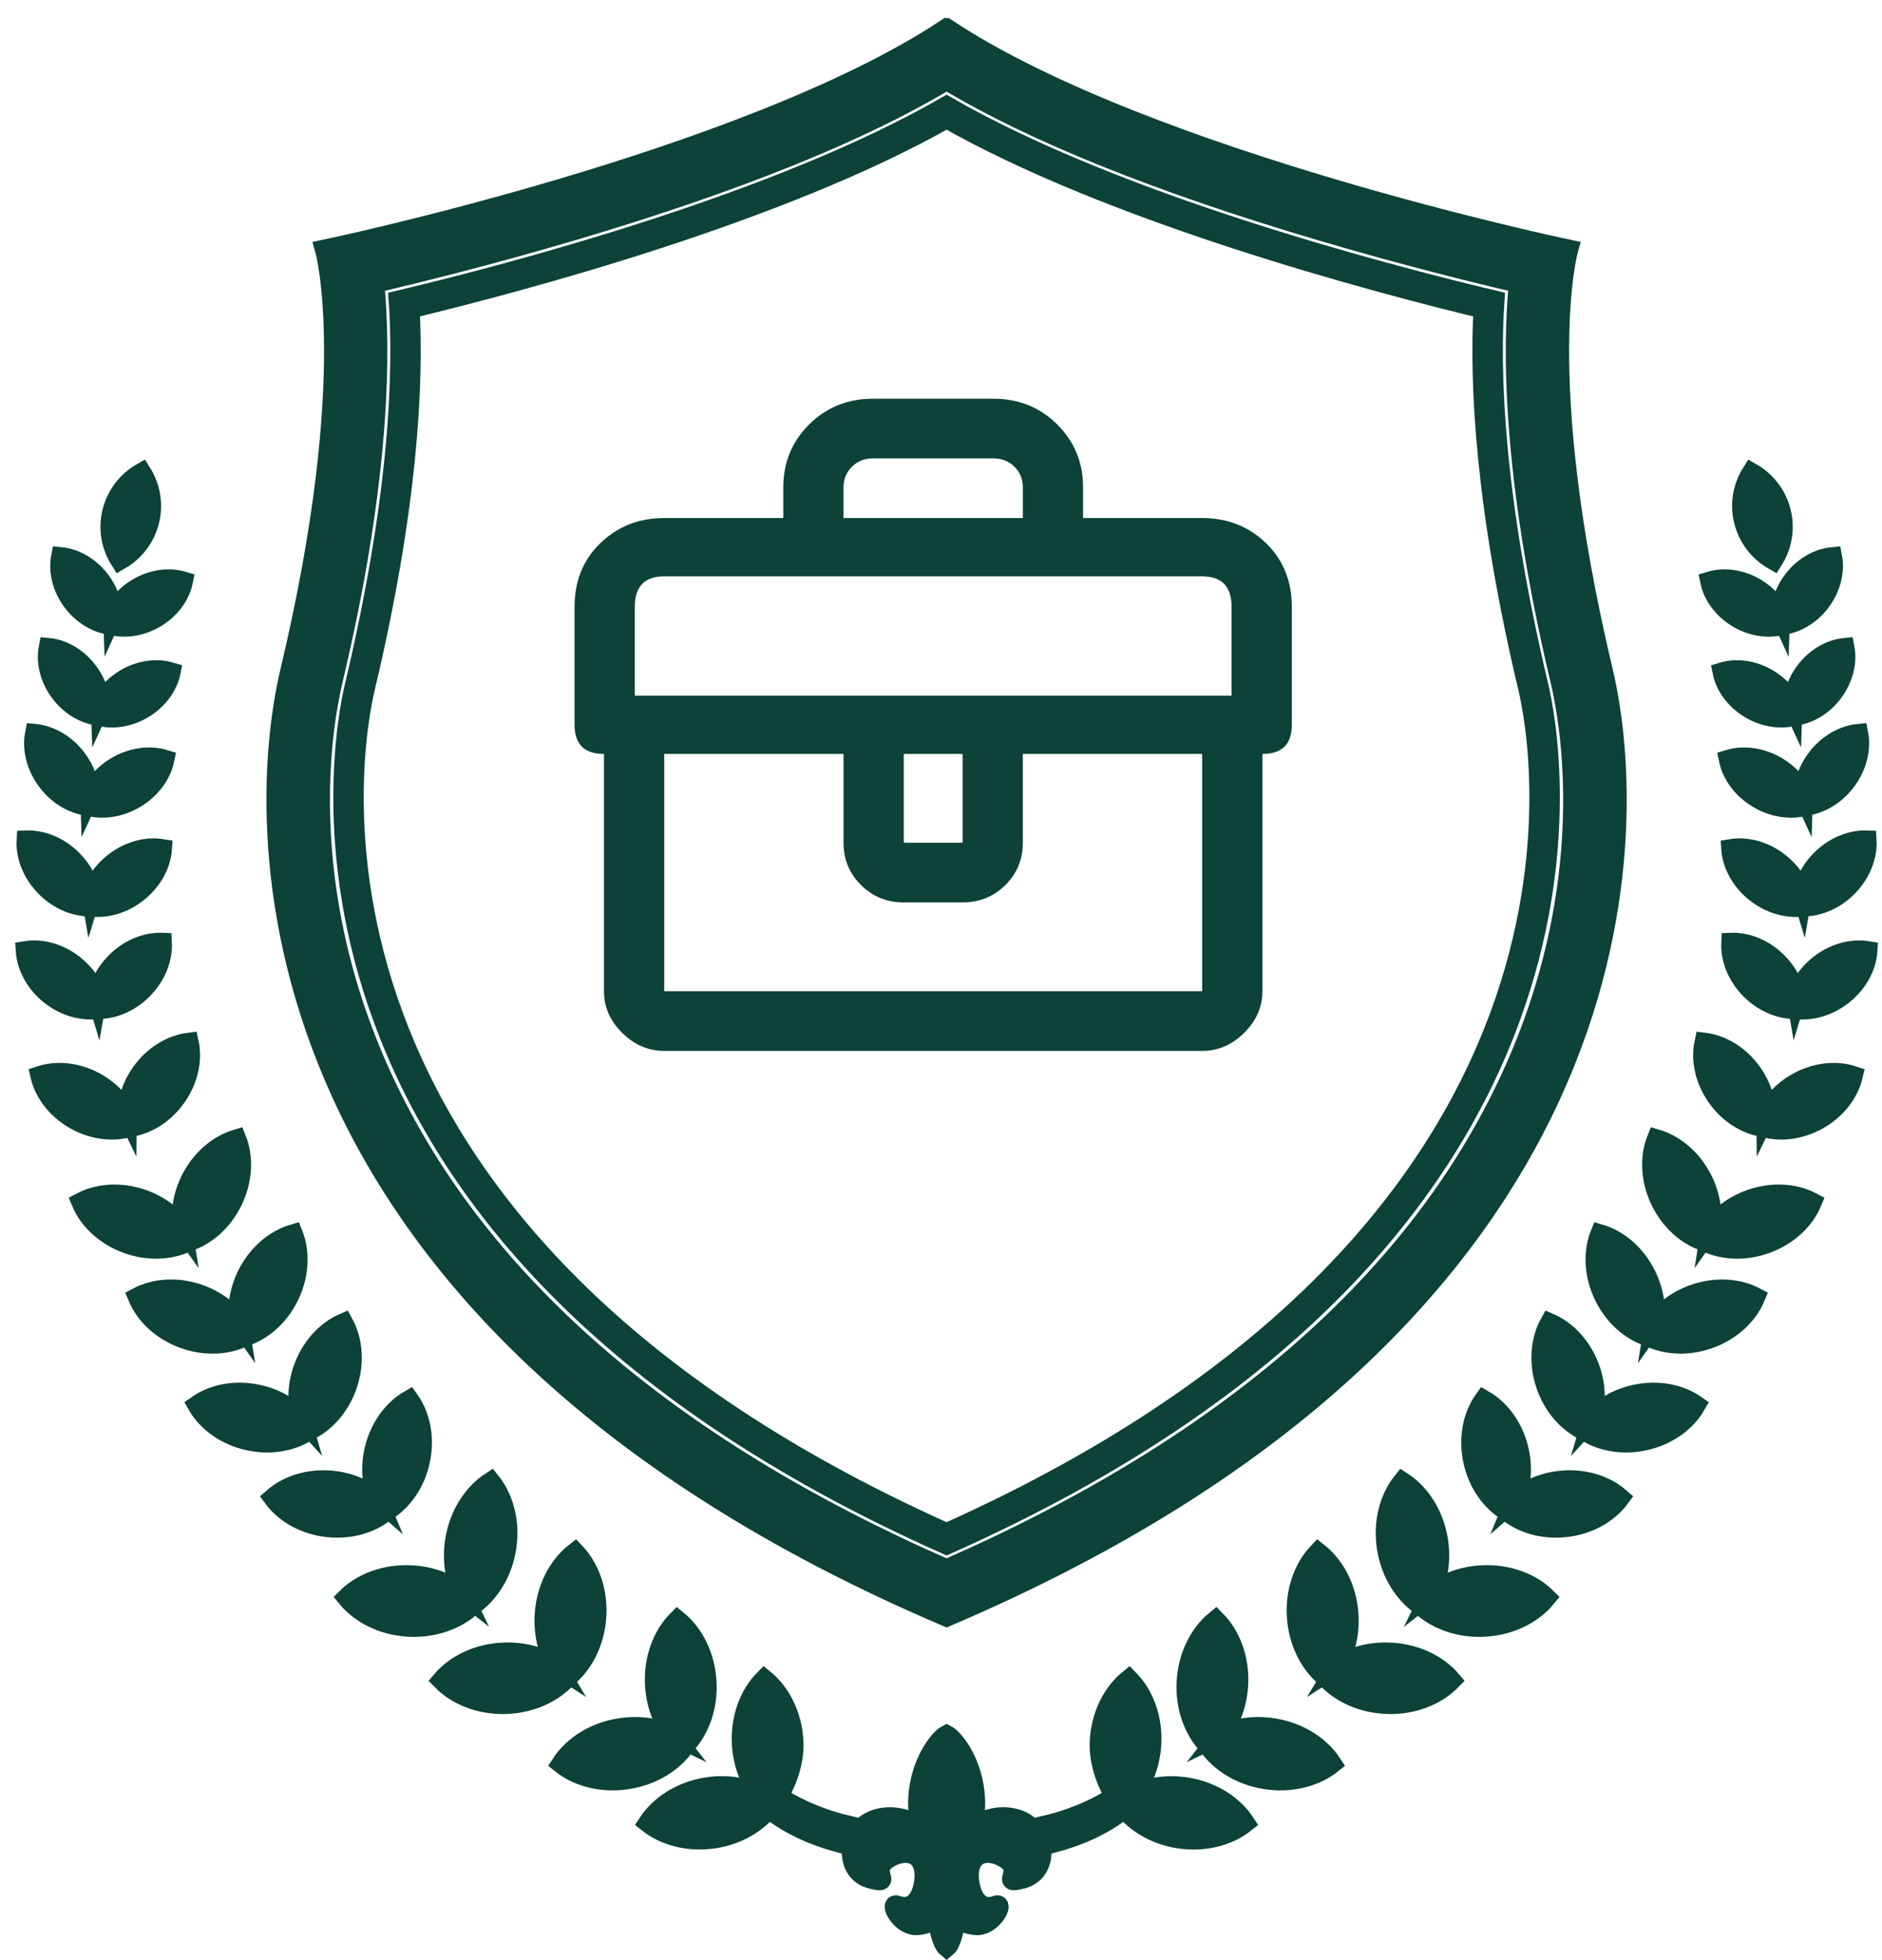
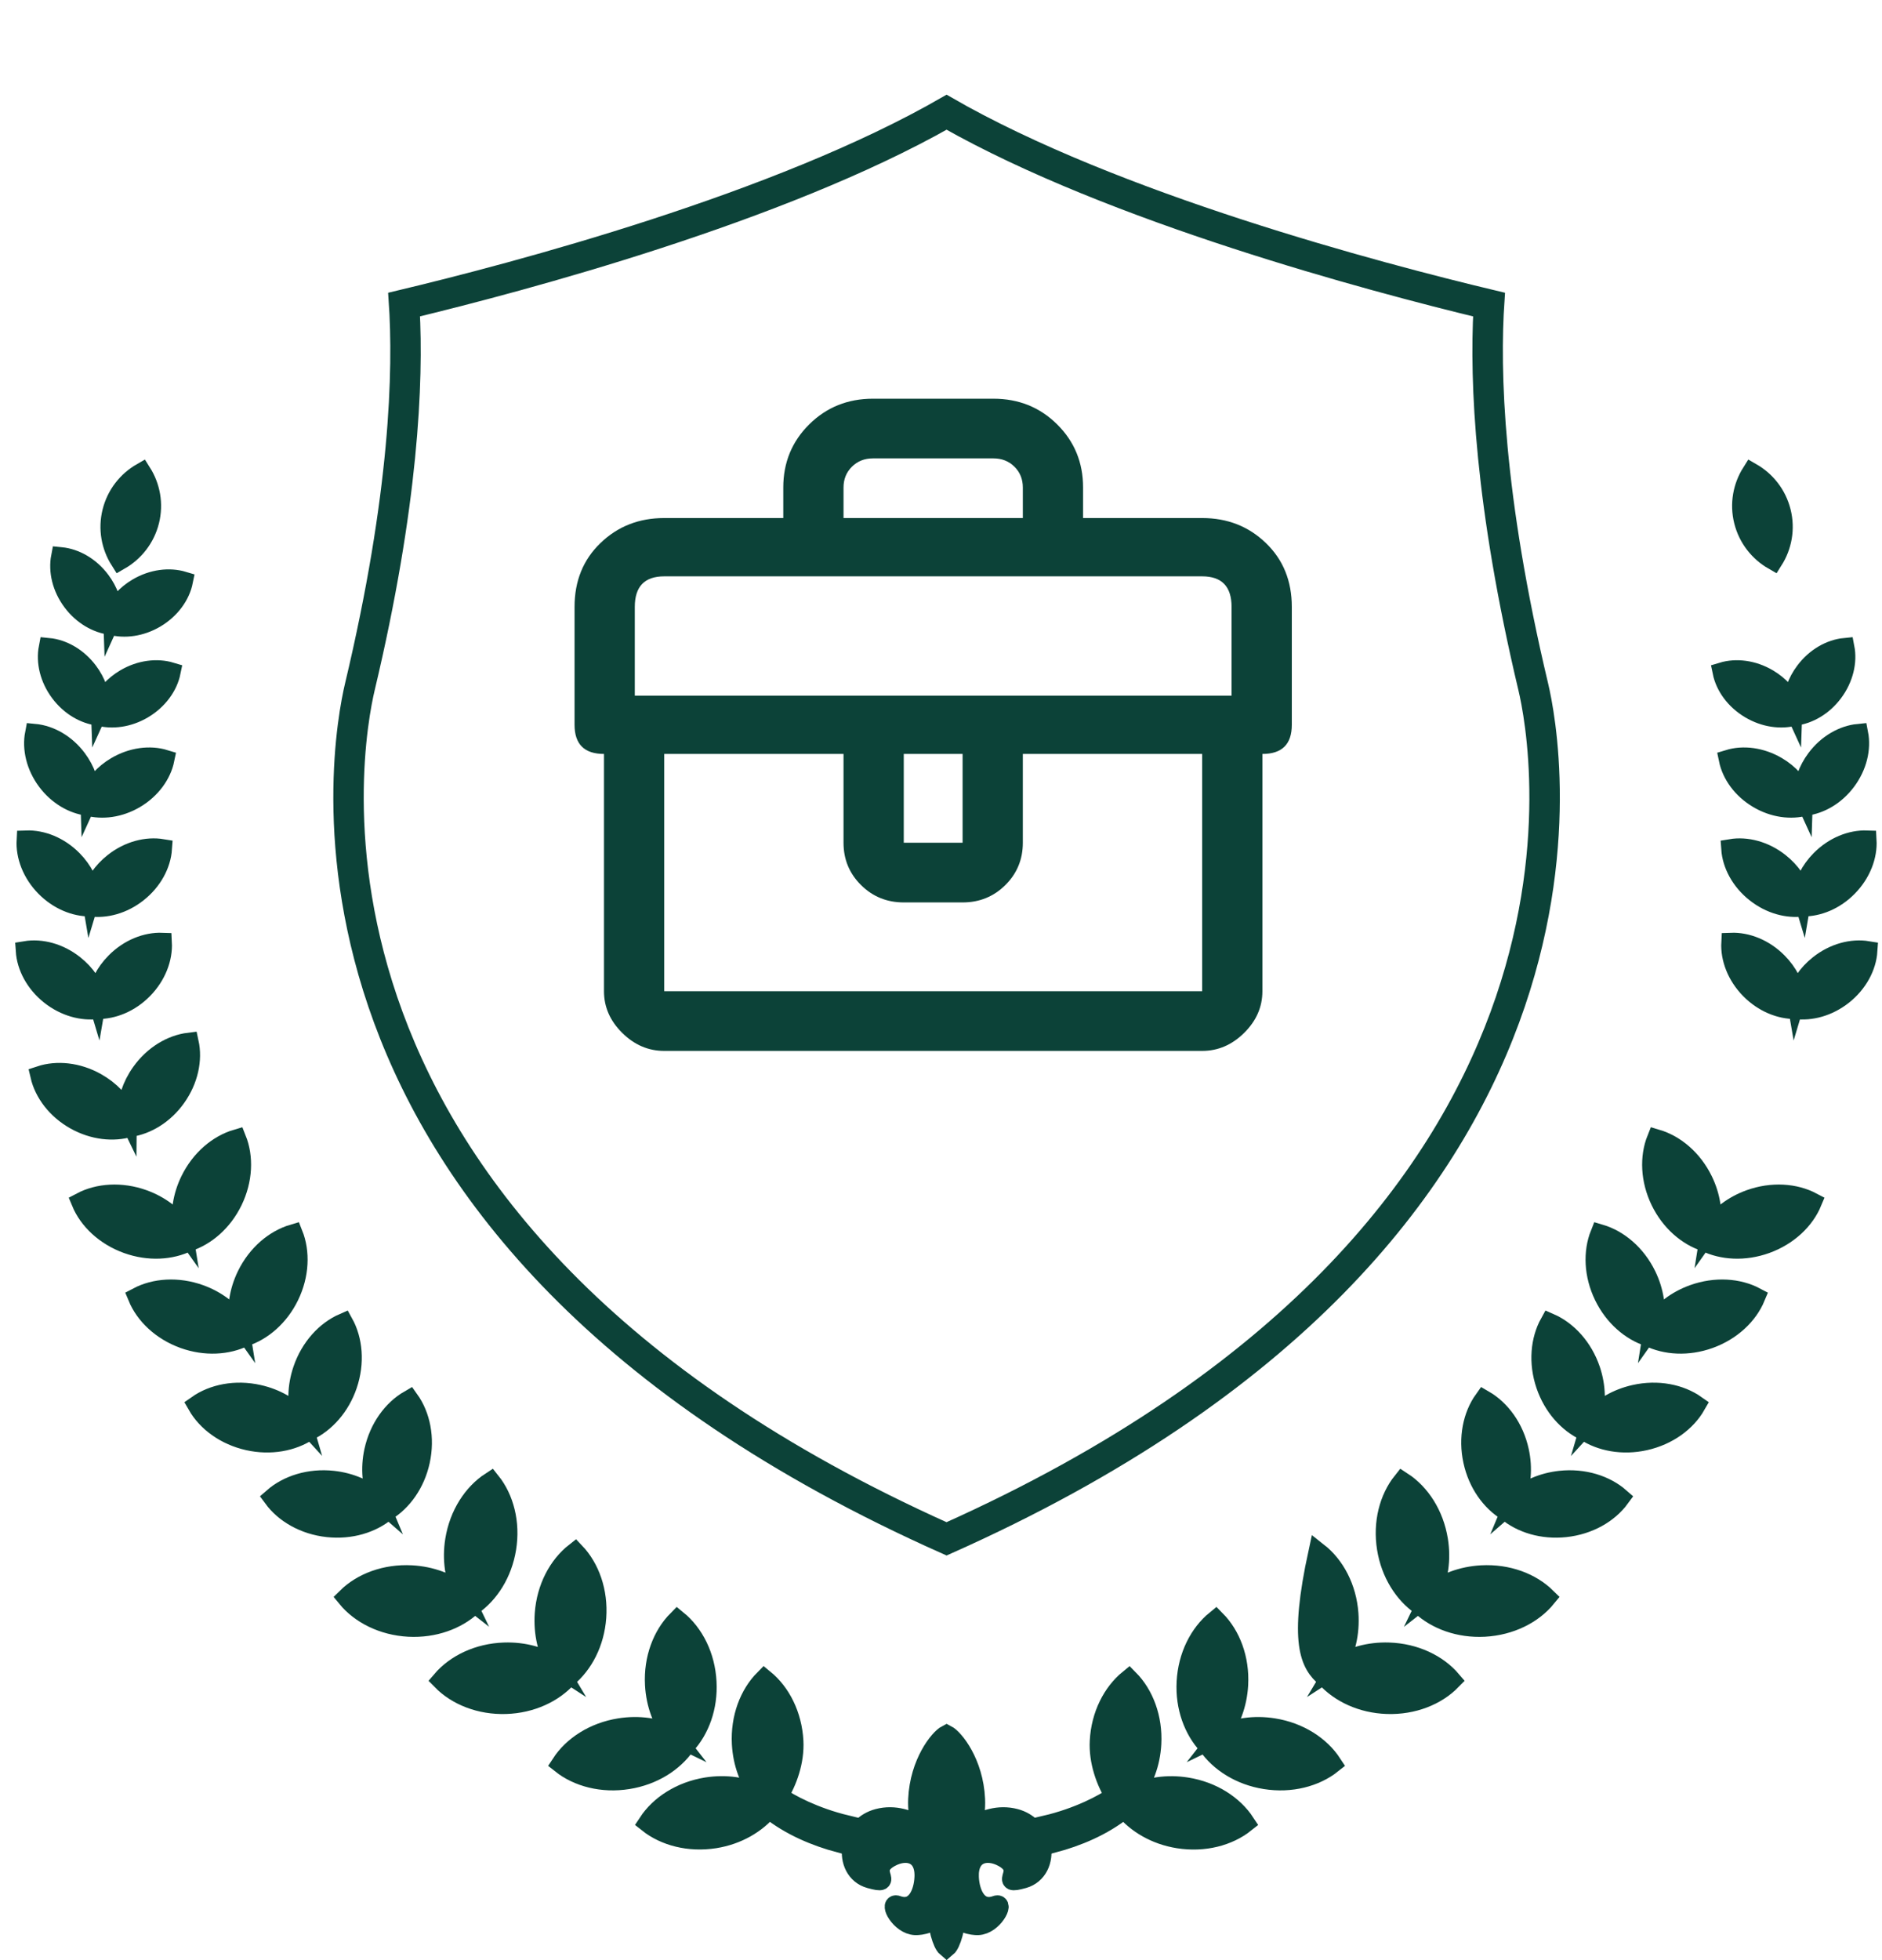
<svg xmlns="http://www.w3.org/2000/svg" width="97" height="101" viewBox="0 0 97 101" fill="none">
-   <path d="M48.788 4.138C53.247 6.822 59.723 9.431 68.071 11.901C72.341 13.164 76.066 14.082 78.269 14.595C77.943 17.818 77.878 24.42 80.409 35.067C80.957 37.369 82.393 45.642 77.891 55.461C73.08 65.954 63.291 74.49 48.785 80.845C34.28 74.49 24.491 65.954 19.683 55.461C15.18 45.642 16.616 37.369 17.164 35.067C19.695 24.422 19.63 17.818 19.304 14.595C21.509 14.082 25.232 13.164 29.502 11.901C37.852 9.431 44.33 6.824 48.788 4.138ZM48.86 1.501C48.836 1.515 48.812 1.527 48.79 1.541C48.765 1.527 48.741 1.515 48.719 1.501C38.412 8.308 16.731 12.847 16.731 12.847C16.731 12.847 18.579 19.3 14.953 34.545C12.907 43.145 12.821 67.986 48.788 83.319C84.754 67.986 84.668 43.145 82.622 34.545C78.998 19.3 80.844 12.847 80.844 12.847C80.844 12.847 59.167 8.308 48.86 1.501Z" fill="#0C4238" stroke="#0C4238" stroke-miterlimit="10" />
  <path d="M48.788 6.111C57.377 10.979 70.63 14.512 76.445 15.916C76.24 19.684 76.505 26.023 78.749 35.461C79.411 38.251 84.187 63.124 48.786 78.985C13.383 63.124 18.161 38.251 18.823 35.461C21.068 26.023 21.334 19.682 21.128 15.914C26.948 14.51 40.198 10.979 48.788 6.111ZM48.788 5.456C40.144 10.445 26.607 14.028 20.532 15.474C20.782 19.077 20.609 25.501 18.271 35.33C17.589 38.202 12.722 63.57 48.788 79.606C84.851 63.57 79.987 38.202 79.304 35.33C76.967 25.503 76.796 19.079 77.043 15.474C70.97 14.028 57.432 10.445 48.788 5.456Z" fill="#0C4238" stroke="#0C4238" stroke-miterlimit="10" />
-   <path d="M89.564 31.854C90.322 32.301 91.163 32.408 91.864 32.215C92.585 32.125 93.322 31.705 93.847 31.002C94.391 30.277 94.584 29.423 94.443 28.694C93.702 28.766 92.935 29.192 92.394 29.917C91.985 30.464 91.773 31.084 91.755 31.671C91.514 31.136 91.081 30.644 90.493 30.295C89.713 29.833 88.842 29.733 88.129 29.947C88.278 30.677 88.783 31.392 89.564 31.854Z" fill="#0C4238" stroke="#0C4238" stroke-miterlimit="10" />
  <path d="M8.012 31.854C7.255 32.301 6.414 32.408 5.713 32.215C4.992 32.125 4.255 31.705 3.728 31.002C3.184 30.277 2.993 29.423 3.132 28.694C3.872 28.766 4.64 29.192 5.181 29.917C5.592 30.464 5.801 31.084 5.82 31.671C6.061 31.136 6.494 30.644 7.082 30.295C7.861 29.833 8.733 29.733 9.446 29.947C9.299 30.677 8.791 31.392 8.012 31.854Z" fill="#0C4238" stroke="#0C4238" stroke-miterlimit="10" />
  <path d="M93.032 34.599C92.621 35.145 92.412 35.766 92.394 36.352C92.152 35.818 91.719 35.326 91.131 34.977C90.352 34.515 89.48 34.414 88.768 34.629C88.917 35.356 89.424 36.071 90.203 36.533C90.96 36.981 91.802 37.088 92.503 36.895C93.223 36.804 93.96 36.385 94.486 35.682C95.029 34.957 95.223 34.103 95.082 33.374C94.341 33.446 93.574 33.874 93.032 34.599Z" fill="#0C4238" stroke="#0C4238" stroke-miterlimit="10" />
  <path d="M4.545 34.599C4.956 35.145 5.165 35.766 5.184 36.352C5.425 35.818 5.858 35.326 6.446 34.977C7.225 34.515 8.097 34.414 8.81 34.629C8.661 35.356 8.153 36.071 7.374 36.533C6.617 36.981 5.776 37.088 5.075 36.895C4.354 36.804 3.617 36.385 3.092 35.682C2.548 34.957 2.355 34.103 2.496 33.374C3.235 33.446 4.002 33.874 4.545 34.599Z" fill="#0C4238" stroke="#0C4238" stroke-miterlimit="10" />
  <path d="M93.612 39.1C93.177 39.681 92.954 40.339 92.936 40.96C92.68 40.394 92.221 39.869 91.597 39.5C90.769 39.01 89.843 38.901 89.088 39.132C89.247 39.904 89.785 40.663 90.612 41.153C91.415 41.629 92.309 41.741 93.05 41.536C93.814 41.44 94.597 40.996 95.156 40.249C95.732 39.48 95.938 38.574 95.789 37.801C95.001 37.877 94.188 38.331 93.612 39.1Z" fill="#0C4238" stroke="#0C4238" stroke-miterlimit="10" />
  <path d="M3.966 39.1C4.401 39.681 4.624 40.339 4.642 40.96C4.898 40.394 5.357 39.869 5.981 39.5C6.809 39.01 7.735 38.901 8.49 39.132C8.331 39.904 7.793 40.663 6.966 41.153C6.162 41.629 5.268 41.741 4.527 41.536C3.764 41.44 2.981 40.996 2.421 40.249C1.845 39.48 1.64 38.574 1.789 37.801C2.574 37.877 3.39 38.331 3.966 39.1Z" fill="#0C4238" stroke="#0C4238" stroke-miterlimit="10" />
  <path d="M92.883 46.12C92.7 45.507 92.304 44.913 91.718 44.451C90.942 43.838 90.014 43.603 89.213 43.736C89.269 44.543 89.714 45.391 90.489 46.001C91.243 46.596 92.136 46.831 92.922 46.724C93.713 46.73 94.571 46.383 95.241 45.7C95.934 44.995 96.266 44.099 96.22 43.292C95.408 43.264 94.518 43.613 93.826 44.318C93.304 44.848 92.988 45.489 92.883 46.12Z" fill="#0C4238" stroke="#0C4238" stroke-miterlimit="10" />
  <path d="M4.694 46.12C4.877 45.507 5.274 44.913 5.86 44.451C6.635 43.838 7.563 43.603 8.365 43.736C8.308 44.543 7.863 45.391 7.088 46.001C6.335 46.596 5.441 46.831 4.656 46.724C3.865 46.73 3.007 46.383 2.334 45.7C1.642 44.995 1.31 44.099 1.356 43.292C2.167 43.264 3.057 43.613 3.75 44.318C4.271 44.848 4.589 45.489 4.694 46.12Z" fill="#0C4238" stroke="#0C4238" stroke-miterlimit="10" />
  <path d="M93.747 49.719C93.159 50.185 92.763 50.786 92.581 51.4C92.475 50.767 92.154 50.123 91.627 49.59C90.93 48.883 90.032 48.534 89.217 48.564C89.172 49.378 89.509 50.277 90.207 50.984C90.884 51.669 91.748 52.017 92.543 52.009C93.332 52.113 94.23 51.874 94.987 51.276C95.767 50.659 96.21 49.805 96.264 48.994C95.459 48.861 94.526 49.1 93.747 49.719Z" fill="#0C4238" stroke="#0C4238" stroke-miterlimit="10" />
  <path d="M3.828 49.719C4.416 50.185 4.813 50.786 4.994 51.4C5.101 50.767 5.421 50.123 5.949 49.59C6.645 48.883 7.543 48.534 8.359 48.564C8.403 49.378 8.067 50.277 7.368 50.984C6.692 51.669 5.828 52.017 5.032 52.009C4.243 52.113 3.345 51.874 2.588 51.276C1.809 50.659 1.366 49.805 1.312 48.994C2.119 48.861 3.051 49.1 3.828 49.719Z" fill="#0C4238" stroke="#0C4238" stroke-miterlimit="10" />
-   <path d="M92.615 55.783C91.887 56.193 91.343 56.781 91.033 57.428C91.029 56.713 90.789 55.947 90.304 55.267C89.662 54.365 88.737 53.822 87.835 53.712C87.642 54.598 87.854 55.648 88.496 56.55C89.118 57.424 90.008 57.958 90.884 58.089C91.734 58.344 92.766 58.237 93.703 57.713C94.669 57.171 95.308 56.311 95.513 55.427C94.651 55.142 93.582 55.24 92.615 55.783Z" fill="#0C4238" stroke="#0C4238" stroke-miterlimit="10" />
  <path d="M4.962 55.783C5.691 56.193 6.234 56.781 6.544 57.428C6.548 56.713 6.788 55.947 7.273 55.267C7.916 54.365 8.84 53.822 9.742 53.712C9.935 54.598 9.724 55.648 9.081 56.55C8.459 57.424 7.569 57.958 6.693 58.089C5.844 58.344 4.813 58.237 3.875 57.713C2.908 57.171 2.27 56.311 2.064 55.427C2.926 55.142 3.995 55.24 4.962 55.783Z" fill="#0C4238" stroke="#0C4238" stroke-miterlimit="10" />
  <path d="M90.189 61.802C89.324 62.114 88.629 62.656 88.174 63.3C88.299 62.523 88.18 61.651 87.777 60.826C87.244 59.733 86.34 58.976 85.381 58.693C85.011 59.619 85.049 60.796 85.581 61.891C86.098 62.951 86.964 63.692 87.892 63.993C88.768 64.423 89.906 64.496 91.019 64.096C92.165 63.682 93.016 62.867 93.399 61.945C92.513 61.477 91.335 61.39 90.189 61.802Z" fill="#0C4238" stroke="#0C4238" stroke-miterlimit="10" />
  <path d="M7.388 61.802C8.254 62.114 8.949 62.656 9.404 63.3C9.279 62.523 9.398 61.651 9.8 60.826C10.334 59.733 11.238 58.976 12.196 58.693C12.567 59.619 12.529 60.796 11.997 61.891C11.48 62.951 10.614 63.692 9.686 63.993C8.81 64.423 7.672 64.496 6.559 64.096C5.413 63.682 4.561 62.867 4.179 61.945C5.065 61.477 6.241 61.39 7.388 61.802Z" fill="#0C4238" stroke="#0C4238" stroke-miterlimit="10" />
  <path d="M87.273 66.695C86.408 67.006 85.713 67.549 85.258 68.193C85.383 67.416 85.264 66.544 84.861 65.719C84.328 64.624 83.424 63.869 82.465 63.586C82.095 64.512 82.133 65.689 82.665 66.783C83.182 67.844 84.048 68.585 84.976 68.886C85.852 69.316 86.99 69.388 88.103 68.989C89.249 68.575 90.1 67.76 90.483 66.838C89.599 66.37 88.421 66.283 87.273 66.695Z" fill="#0C4238" stroke="#0C4238" stroke-miterlimit="10" />
  <path d="M10.301 66.695C11.167 67.006 11.862 67.549 12.317 68.193C12.192 67.416 12.311 66.544 12.713 65.719C13.247 64.624 14.151 63.869 15.11 63.586C15.48 64.512 15.442 65.689 14.91 66.783C14.393 67.844 13.527 68.585 12.599 68.886C11.723 69.316 10.585 69.388 9.472 68.989C8.326 68.575 7.474 67.76 7.092 66.838C7.978 66.37 9.156 66.283 10.301 66.695Z" fill="#0C4238" stroke="#0C4238" stroke-miterlimit="10" />
  <path d="M84.249 71.857C83.351 72.058 82.592 72.507 82.06 73.09C82.282 72.335 82.273 71.453 81.98 70.585C81.589 69.434 80.788 68.569 79.871 68.169C79.386 69.043 79.275 70.214 79.666 71.367C80.045 72.483 80.812 73.327 81.694 73.743C82.507 74.279 83.629 74.494 84.782 74.237C85.972 73.972 86.919 73.267 87.414 72.401C86.597 71.825 85.439 71.59 84.249 71.857Z" fill="#0C4238" stroke="#0C4238" stroke-miterlimit="10" />
  <path d="M13.328 71.857C14.226 72.058 14.985 72.507 15.517 73.09C15.296 72.335 15.303 71.453 15.598 70.585C15.988 69.434 16.79 68.569 17.706 68.169C18.191 69.043 18.302 70.214 17.911 71.367C17.532 72.483 16.765 73.327 15.883 73.743C15.07 74.279 13.948 74.494 12.795 74.237C11.605 73.972 10.658 73.267 10.163 72.401C10.981 71.825 12.138 71.59 13.328 71.857Z" fill="#0C4238" stroke="#0C4238" stroke-miterlimit="10" />
  <path d="M80.418 76.287C79.503 76.386 78.698 76.749 78.104 77.268C78.408 76.543 78.499 75.665 78.303 74.769C78.044 73.58 77.345 72.632 76.479 72.132C75.899 72.945 75.658 74.098 75.917 75.285C76.169 76.438 76.836 77.362 77.667 77.872C78.416 78.497 79.505 78.834 80.681 78.708C81.894 78.577 82.912 77.983 83.502 77.177C82.753 76.519 81.63 76.157 80.418 76.287Z" fill="#0C4238" stroke="#0C4238" stroke-miterlimit="10" />
  <path d="M17.158 76.287C18.072 76.386 18.877 76.749 19.471 77.268C19.167 76.543 19.077 75.665 19.272 74.769C19.532 73.58 20.23 72.632 21.096 72.132C21.676 72.945 21.918 74.098 21.658 75.285C21.406 76.438 20.74 77.362 19.908 77.872C19.159 78.497 18.07 78.834 16.894 78.708C15.682 78.577 14.663 77.983 14.073 77.177C14.824 76.519 15.948 76.157 17.158 76.287Z" fill="#0C4238" stroke="#0C4238" stroke-miterlimit="10" />
  <path d="M76.365 81.158C75.352 81.212 74.444 81.564 73.759 82.1C74.14 81.319 74.291 80.361 74.13 79.361C73.916 78.037 73.204 76.95 72.279 76.348C71.593 77.207 71.257 78.463 71.47 79.786C71.677 81.07 72.356 82.128 73.24 82.739C74.027 83.47 75.205 83.908 76.508 83.84C77.851 83.767 79.008 83.175 79.705 82.323C78.922 81.55 77.708 81.086 76.365 81.158Z" fill="#0C4238" stroke="#0C4238" stroke-miterlimit="10" />
  <path d="M21.21 81.158C22.223 81.212 23.131 81.564 23.816 82.1C23.437 81.319 23.284 80.361 23.445 79.361C23.659 78.037 24.372 76.95 25.296 76.348C25.983 77.207 26.319 78.463 26.105 79.786C25.898 81.07 25.219 82.128 24.335 82.739C23.548 83.47 22.37 83.908 21.067 83.84C19.724 83.767 18.567 83.175 17.87 82.323C18.653 81.55 19.869 81.086 21.21 81.158Z" fill="#0C4238" stroke="#0C4238" stroke-miterlimit="10" />
-   <path d="M71.584 85.137C70.57 85.103 69.635 85.374 68.906 85.848C69.353 85.103 69.587 84.161 69.515 83.15C69.418 81.813 68.802 80.67 67.934 79.989C67.175 80.787 66.732 82.008 66.829 83.345C66.923 84.643 67.507 85.754 68.335 86.44C69.055 87.238 70.191 87.776 71.494 87.82C72.837 87.865 74.043 87.374 74.812 86.587C74.099 85.751 72.929 85.181 71.584 85.137Z" fill="#0C4238" stroke="#0C4238" stroke-miterlimit="10" />
+   <path d="M71.584 85.137C70.57 85.103 69.635 85.374 68.906 85.848C69.353 85.103 69.587 84.161 69.515 83.15C69.418 81.813 68.802 80.67 67.934 79.989C66.923 84.643 67.507 85.754 68.335 86.44C69.055 87.238 70.191 87.776 71.494 87.82C72.837 87.865 74.043 87.374 74.812 86.587C74.099 85.751 72.929 85.181 71.584 85.137Z" fill="#0C4238" stroke="#0C4238" stroke-miterlimit="10" />
  <path d="M25.991 85.137C27.006 85.103 27.94 85.374 28.669 85.848C28.222 85.103 27.989 84.161 28.061 83.15C28.158 81.813 28.774 80.67 29.642 79.989C30.401 80.787 30.844 82.008 30.747 83.345C30.652 84.643 30.069 85.754 29.241 86.44C28.52 87.238 27.385 87.776 26.082 87.82C24.739 87.865 23.533 87.374 22.764 86.587C23.479 85.751 24.648 85.181 25.991 85.137Z" fill="#0C4238" stroke="#0C4238" stroke-miterlimit="10" />
  <path d="M65.636 89.039C64.635 88.879 63.673 89.031 62.89 89.411C63.425 88.728 63.778 87.822 63.832 86.812C63.905 85.472 63.437 84.261 62.662 83.478C61.809 84.175 61.215 85.33 61.144 86.669C61.074 87.969 61.515 89.144 62.248 89.929C62.862 90.811 63.921 91.488 65.209 91.693C66.536 91.906 67.795 91.57 68.656 90.885C68.052 89.961 66.963 89.25 65.636 89.039Z" fill="#0C4238" stroke="#0C4238" stroke-miterlimit="10" />
  <path d="M31.939 89.039C32.94 88.879 33.902 89.031 34.686 89.411C34.15 88.728 33.798 87.822 33.743 86.812C33.671 85.472 34.138 84.261 34.913 83.478C35.767 84.175 36.361 85.33 36.431 86.669C36.502 87.969 36.061 89.144 35.328 89.929C34.714 90.811 33.655 91.488 32.366 91.693C31.039 91.906 29.781 91.57 28.919 90.885C29.523 89.961 30.612 89.25 31.939 89.039Z" fill="#0C4238" stroke="#0C4238" stroke-miterlimit="10" />
  <path d="M91.399 28.867C91.852 28.15 92.025 27.258 91.803 26.37C91.582 25.483 91.012 24.776 90.275 24.352C89.822 25.069 89.649 25.961 89.87 26.848C90.092 27.734 90.662 28.443 91.399 28.867Z" fill="#0C4238" stroke="#0C4238" stroke-miterlimit="10" />
  <path d="M6.178 28.867C5.725 28.15 5.552 27.258 5.774 26.37C5.995 25.483 6.565 24.776 7.302 24.352C7.755 25.069 7.928 25.961 7.707 26.848C7.485 27.734 6.915 28.443 6.178 28.867Z" fill="#0C4238" stroke="#0C4238" stroke-miterlimit="10" />
  <path d="M61.159 92.088C60.156 91.928 59.196 92.08 58.412 92.46C58.948 91.777 59.3 90.871 59.355 89.861C59.427 88.521 58.96 87.31 58.185 86.527C57.331 87.224 56.737 88.379 56.667 89.718C56.612 90.745 56.987 91.807 57.46 92.548C56.892 92.958 55.577 93.657 53.874 94.055C54.108 94.32 54.234 94.701 54.295 94.971C55.503 94.649 56.834 94.113 57.951 93.209C58.582 93.974 59.56 94.555 60.732 94.742C62.059 94.954 63.317 94.619 64.179 93.932C63.575 93.01 62.486 92.299 61.159 92.088Z" fill="#0C4238" stroke="#0C4238" stroke-miterlimit="10" />
  <path d="M43.631 94.037C41.962 93.635 40.677 92.95 40.115 92.546C40.589 91.807 40.963 90.743 40.909 89.716C40.836 88.377 40.244 87.222 39.391 86.525C38.615 87.308 38.15 88.519 38.221 89.859C38.275 90.869 38.627 91.775 39.163 92.458C38.38 92.078 37.419 91.926 36.417 92.086C35.09 92.299 34.001 93.01 33.397 93.93C34.258 94.615 35.517 94.95 36.844 94.74C38.015 94.553 38.994 93.972 39.624 93.207C40.736 94.105 42.056 94.639 43.257 94.963C43.311 94.705 43.42 94.334 43.631 94.037Z" fill="#0C4238" stroke="#0C4238" stroke-miterlimit="10" />
  <path d="M53.669 95.149C53.588 94.691 53.409 94.452 53.159 94.177C52.944 93.966 52.67 93.793 52.324 93.703C51.466 93.476 50.677 93.775 50.109 94.127C50.226 93.681 50.296 93.201 50.272 92.709C50.185 90.825 49.165 89.582 48.79 89.389C48.416 89.582 47.395 90.825 47.308 92.709C47.286 93.201 47.355 93.681 47.471 94.127C46.903 93.775 46.114 93.476 45.256 93.703C44.902 93.796 44.622 93.972 44.407 94.189C44.197 94.38 44.02 94.701 43.909 95.171C43.797 95.876 44.105 96.601 44.834 96.804C46.213 97.188 44.62 96.397 45.891 95.708C46.738 95.248 47.691 95.493 47.632 96.74C47.596 97.547 47.199 98.526 46.243 98.178C45.814 98.021 46.386 99.18 47.175 99.215C47.449 99.225 48.206 99.12 48.309 98.566C48.309 99.267 48.56 100.156 48.792 100.349C49.026 100.156 49.275 99.267 49.275 98.566C49.378 99.12 50.135 99.225 50.409 99.215C51.196 99.18 51.77 98.021 51.341 98.178C50.385 98.526 49.988 97.547 49.952 96.74C49.894 95.493 50.848 95.248 51.694 95.708C52.964 96.394 51.371 97.188 52.751 96.804C53.481 96.597 53.792 95.862 53.669 95.149Z" fill="#0C4238" stroke="#0C4238" stroke-miterlimit="10" />
  <path d="M61.96 26.694H55.823V25.121C55.823 23.834 55.377 22.75 54.487 21.868C53.596 20.986 52.502 20.545 51.202 20.545H44.992C43.693 20.545 42.598 20.986 41.707 21.868C40.817 22.75 40.371 23.834 40.371 25.121V26.694H34.234C32.935 26.694 31.84 27.123 30.949 27.982C30.058 28.84 29.613 29.936 29.613 31.271V37.349C29.613 38.35 30.119 38.85 31.13 38.85V51.077C31.13 51.888 31.442 52.603 32.068 53.222C32.694 53.842 33.416 54.152 34.234 54.152H61.96C62.778 54.152 63.5 53.842 64.126 53.222C64.752 52.603 65.065 51.888 65.065 51.077V38.85C66.076 38.85 66.581 38.35 66.581 37.349V31.271C66.581 29.936 66.136 28.84 65.245 27.982C64.355 27.123 63.26 26.694 61.96 26.694ZM43.476 25.121C43.476 24.692 43.621 24.335 43.909 24.049C44.198 23.763 44.559 23.62 44.992 23.62H51.202C51.635 23.62 51.996 23.763 52.285 24.049C52.574 24.335 52.718 24.692 52.718 25.121V26.694H43.476V25.121ZM34.234 51.077V38.85H43.476V43.426C43.476 44.284 43.777 45.011 44.379 45.607C44.98 46.203 45.714 46.501 46.581 46.501H49.613C50.48 46.501 51.214 46.203 51.816 45.607C52.417 45.011 52.718 44.284 52.718 43.426V38.85H61.96V51.077H34.234ZM46.581 43.426V38.85H49.613V43.426H46.581ZM63.476 35.847H32.718V31.271C32.718 30.222 33.223 29.698 34.234 29.698H61.96C62.971 29.698 63.476 30.222 63.476 31.271V35.847Z" fill="#0C4238" />
</svg>